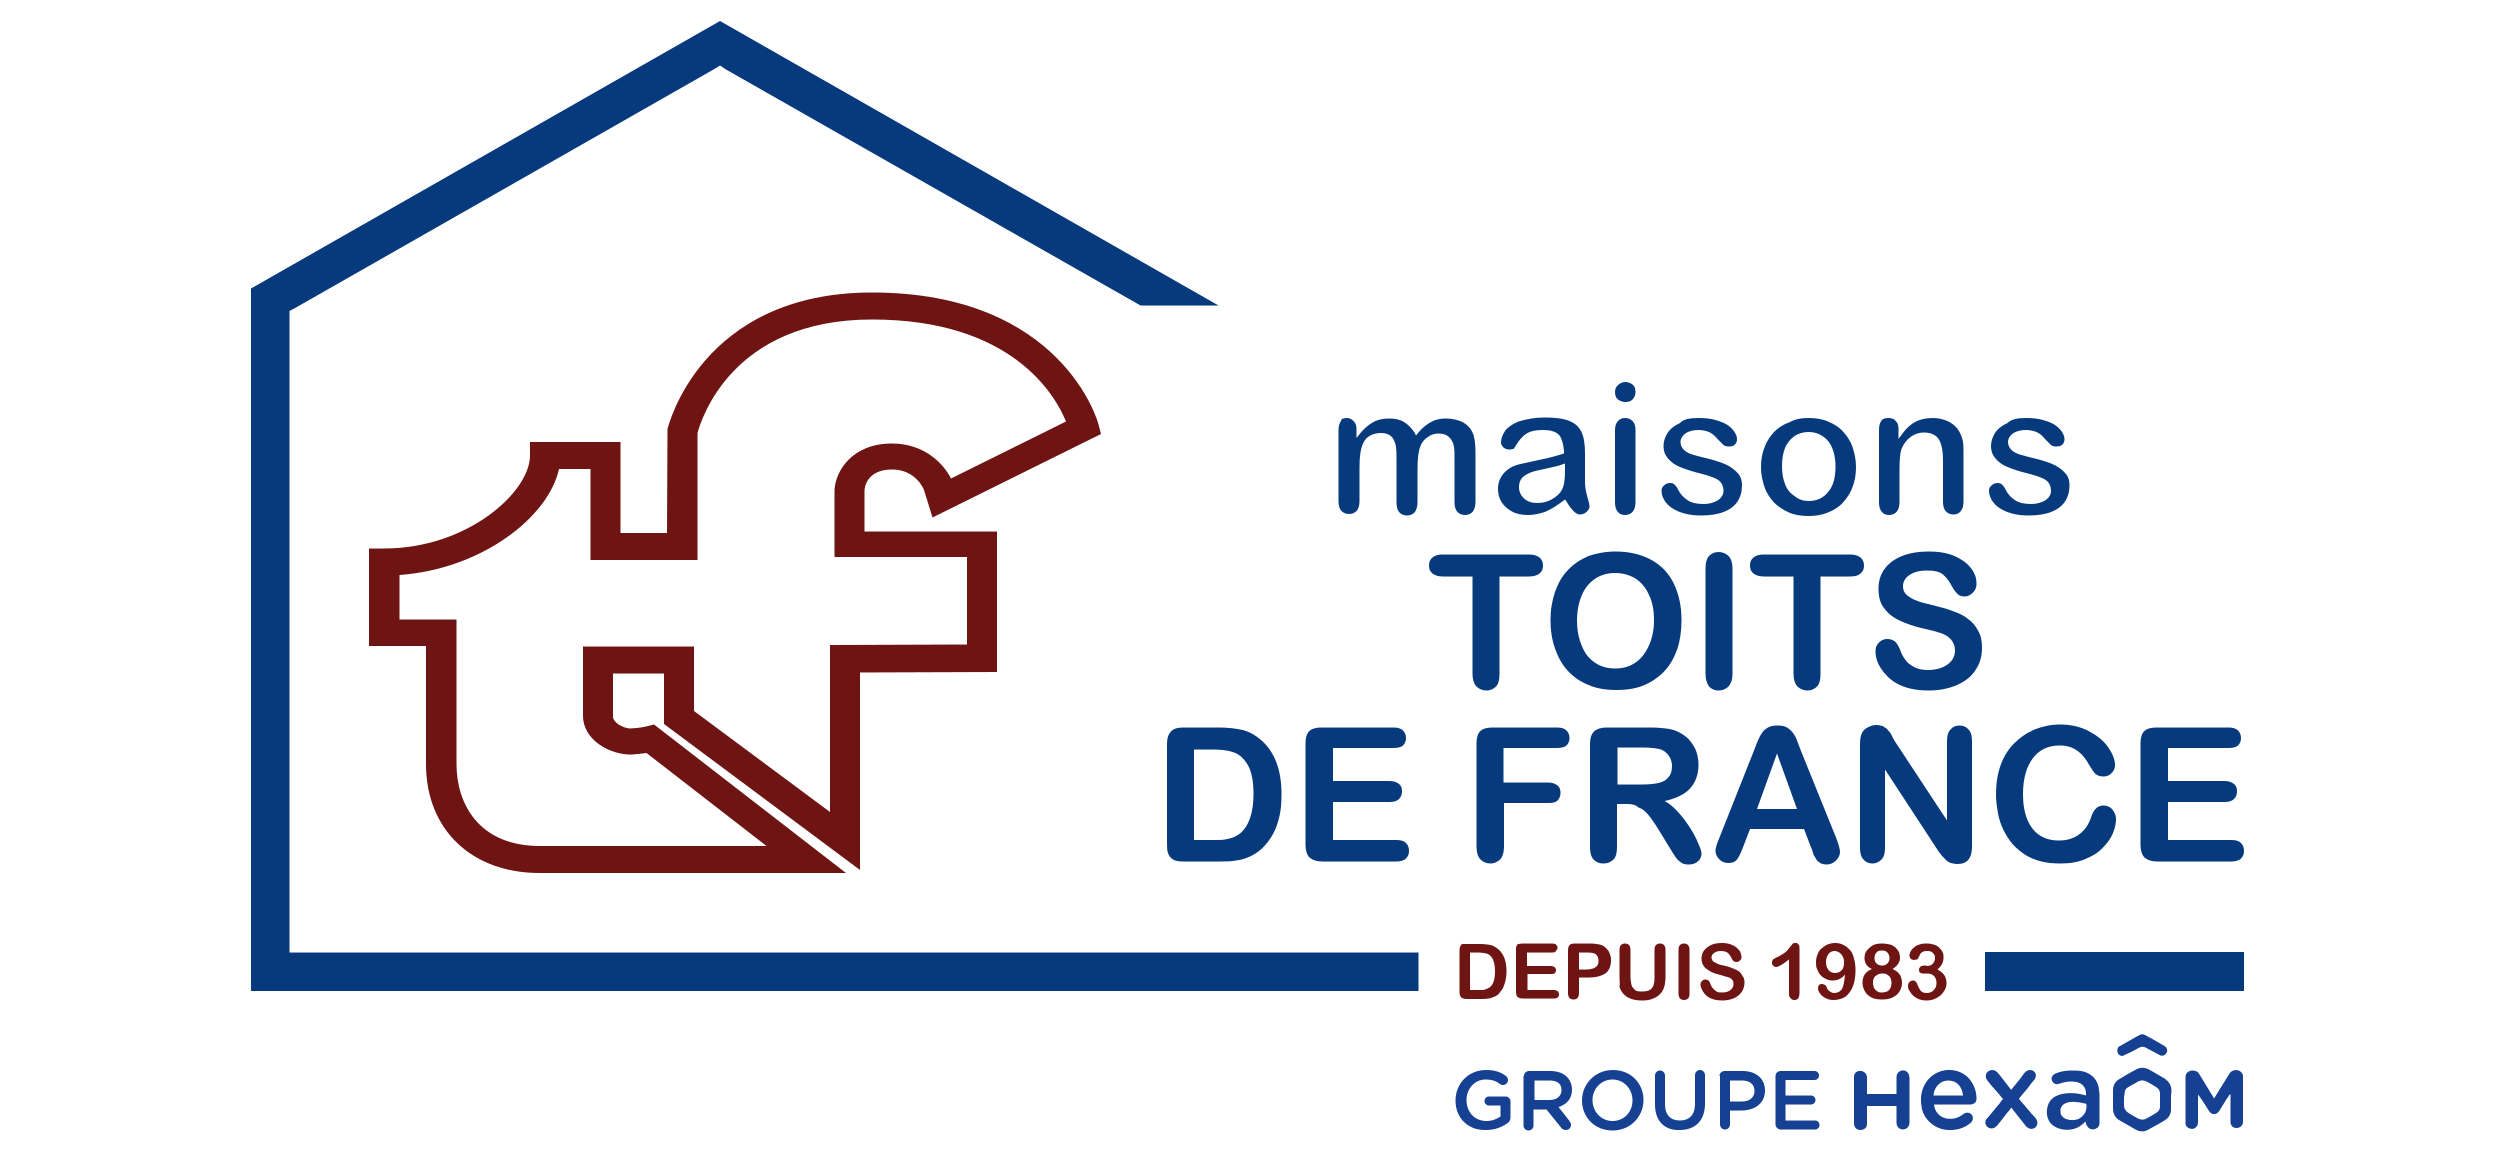
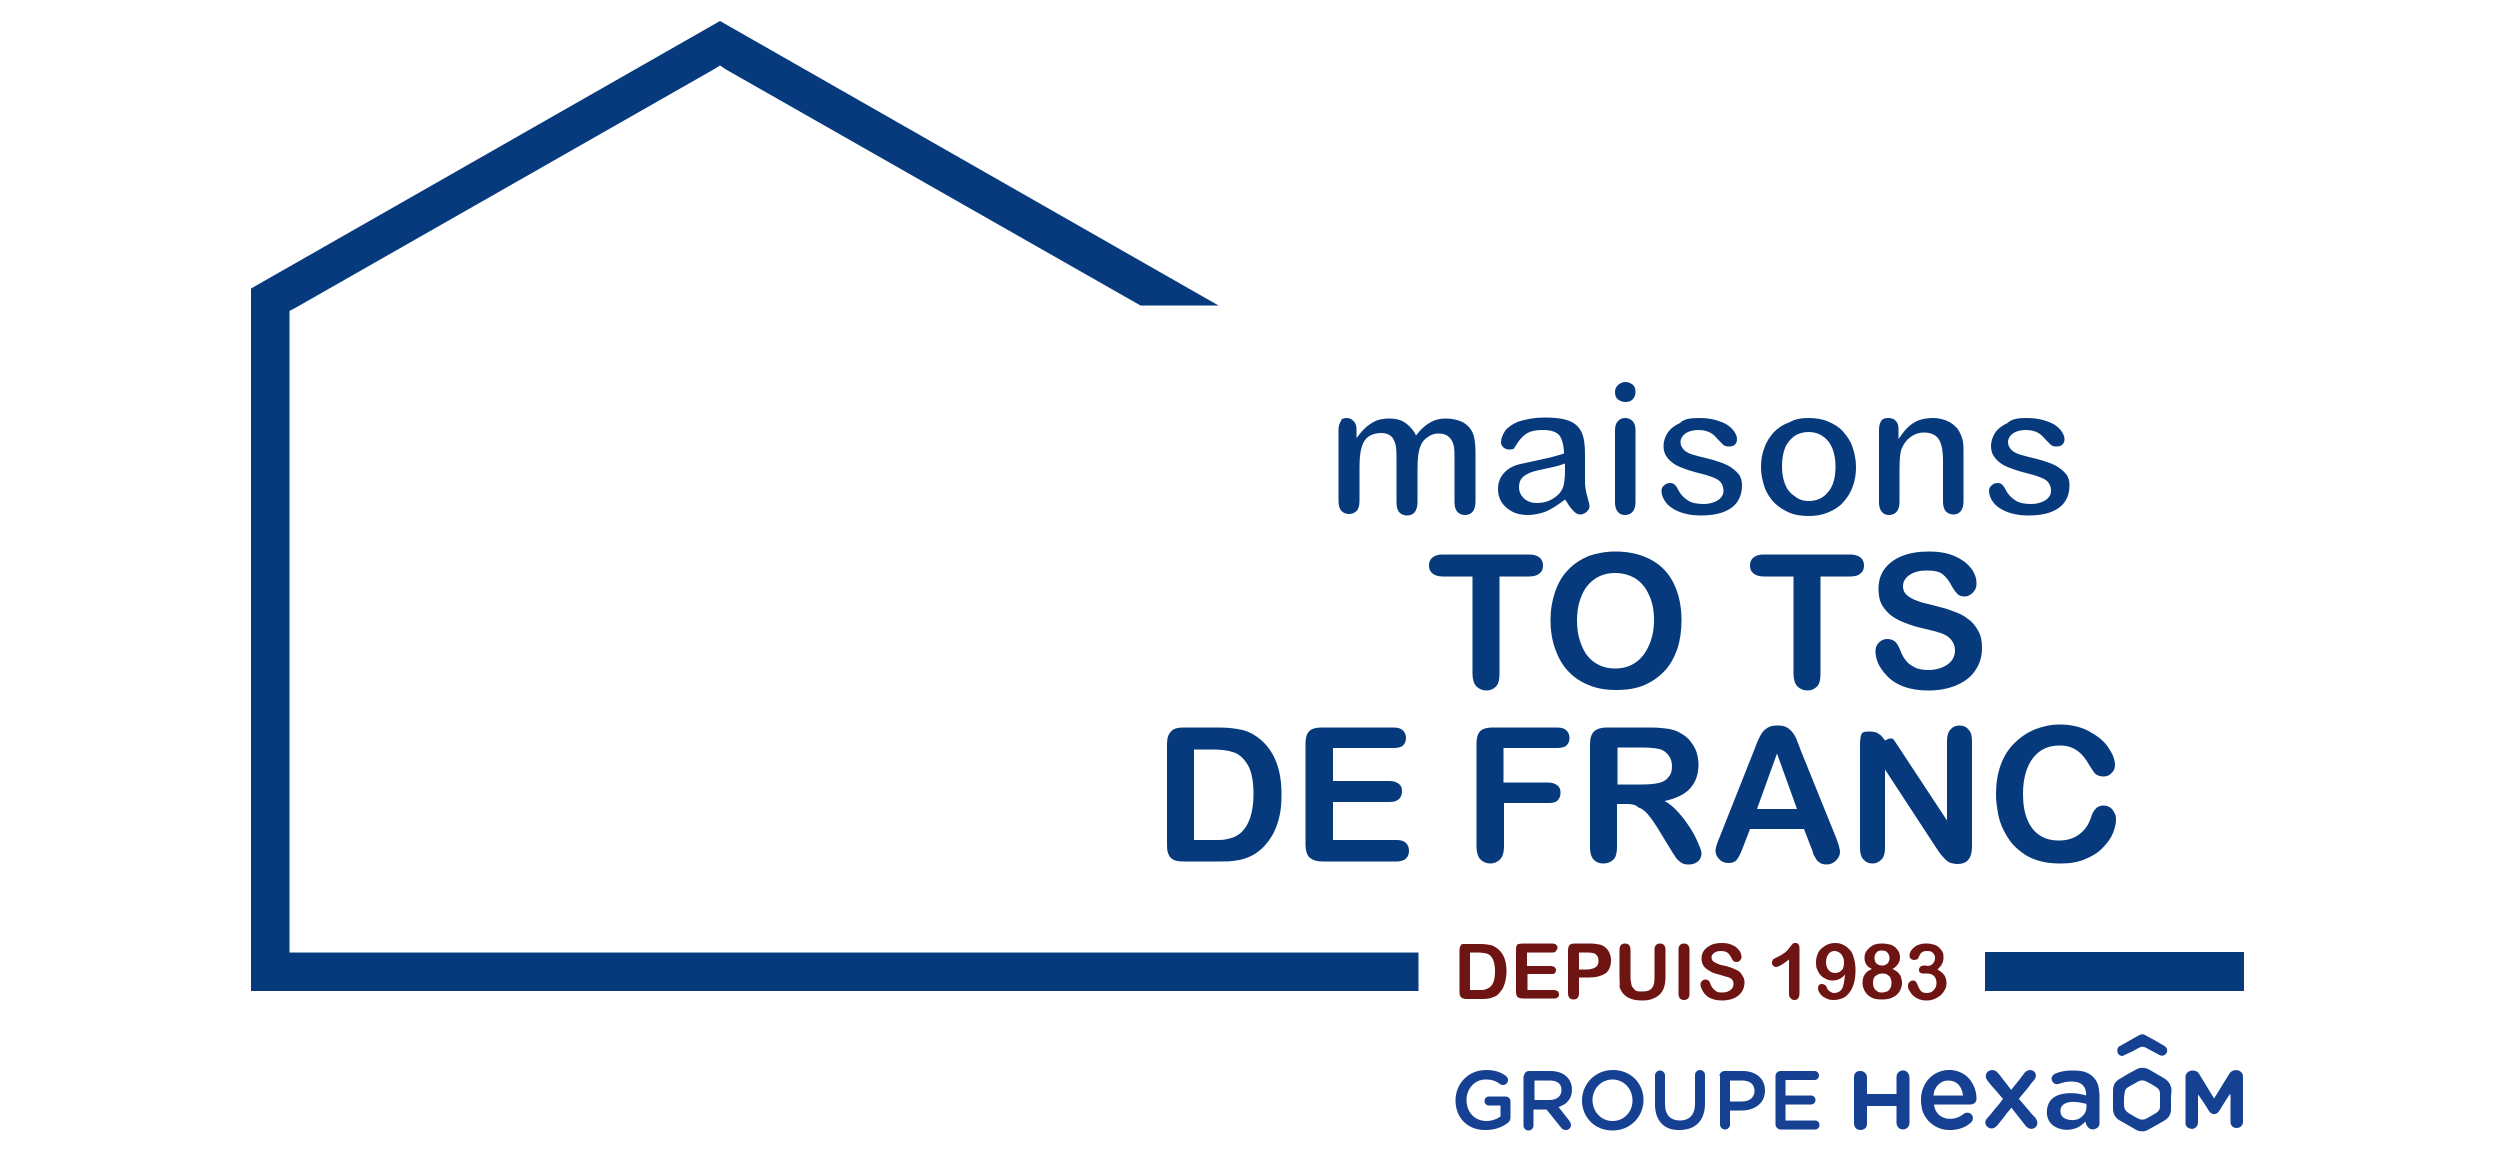
<svg xmlns="http://www.w3.org/2000/svg" version="1.1" id="Calque_1" x="0px" y="0px" viewBox="0 0 500 234" style="enable-background:new 0 0 500 234;" xml:space="preserve">
  <style type="text/css">
	.st0{fill:#6E1514;}
	.st1{fill:#063A7D;}
	.st2{fill:#164193;}
</style>
  <g id="Background">
</g>
  <g>
-     <path class="st0" d="M169.2,174.6h-61.3c-13.6,0-22.7-8.7-22.7-21.8v-23.6H73.8v-19.5h3c16.7,0,29.2-11.3,29.2-18.6v-2.7h18.1v18.2   h9.3l0.1-20.8c0.1-0.3,6.5-27.3,40.9-27.3c38.2,0,45.3,26.2,45.3,26.4l0.5,1.9l-33.7,16.7l-1.7-5.5c-0.1-0.3-1.7-4.1-6.4-4.1   c-5.1,0-5.5,3.7-5.5,4.2l0,8.2h26.5v28.1l-27.4,0.1l0,39.5l-39.2-29.2v-10.1h-10.2v8.6c0,0.7,0.6,1.2,1.1,1.6   c0.8,0.5,1.8,0.8,2.3,0.8c2.1-0.1,3.2-0.4,3.2-0.4l1.6-0.4l1.3,1L169.2,174.6z M79.9,123.9h11.4v28.9c0,7.9,4.4,16.4,16.7,16.4   h45.3l-24-18.6c-0.7,0.1-1.7,0.2-2.8,0.3c-2.1,0.1-4.6-0.6-6.5-1.9c-2.2-1.5-3.4-3.6-3.4-5.8v-13.9h22.2v12.9l27.2,20.2l0-33.4   l27.4-0.1v-17.5h-26.5V98c0.2-3.8,3.5-9.3,11.5-9.3c6.6,0,10.4,4.2,11.8,7l23-11.4c-2.2-5.4-10.9-20.4-38.8-20.4   c-28.2,0-34.2,20.2-34.9,22.7V112h-21.4V93.8h-6.3c-2.1,9.6-15.4,20-31.9,21.2V123.9z" />
    <polyline class="st1" points="144,4.2 243.7,61.1 228.1,61.1 145.2,13.9 144,13.1 142.7,13.9 59.2,61.5 57.9,62.2 57.9,63.7    57.9,187.9 57.9,190.5 60.5,190.5 283.7,190.5 283.7,198.2 50.2,198.2 50.2,57.7 144,4.2  " />
    <g>
      <g>
        <path class="st0" d="M293.2,188.8h2.9c0.8,0,1.4,0.1,2,0.2c0.5,0.1,1,0.4,1.5,0.8c1.2,1,1.7,2.5,1.7,4.5c0,0.7-0.1,1.3-0.2,1.8     c-0.1,0.5-0.3,1-0.5,1.5c-0.2,0.4-0.6,0.8-0.9,1.2c-0.3,0.3-0.6,0.5-1,0.6c-0.4,0.2-0.7,0.3-1.1,0.3c-0.4,0.1-0.9,0.1-1.4,0.1     h-2.9c-0.4,0-0.7-0.1-0.9-0.2c-0.2-0.1-0.3-0.3-0.4-0.5c-0.1-0.2-0.1-0.5-0.1-0.9v-8.1c0-0.5,0.1-0.8,0.3-1.1     S292.7,188.8,293.2,188.8z M294,190.5v7.5h1.7c0.4,0,0.7,0,0.9,0c0.2,0,0.4-0.1,0.7-0.2c0.2-0.1,0.4-0.2,0.6-0.3     c0.8-0.6,1.1-1.7,1.1-3.3c0-1.1-0.2-1.9-0.5-2.5c-0.3-0.5-0.7-0.9-1.2-1c-0.5-0.1-1.1-0.2-1.8-0.2H294z" />
        <path class="st0" d="M310.5,190.5h-5.1v2.7h4.7c0.3,0,0.6,0.1,0.8,0.2c0.2,0.2,0.3,0.4,0.3,0.6s-0.1,0.5-0.2,0.6     c-0.2,0.2-0.4,0.2-0.8,0.2h-4.7v3.2h5.2c0.4,0,0.6,0.1,0.8,0.2c0.2,0.2,0.3,0.4,0.3,0.7c0,0.3-0.1,0.5-0.3,0.6     c-0.2,0.2-0.4,0.2-0.8,0.2h-6.1c-0.5,0-0.8-0.1-1.1-0.3c-0.2-0.2-0.3-0.6-0.3-1.1v-8.3c0-0.3,0-0.6,0.1-0.8     c0.1-0.2,0.2-0.4,0.4-0.4s0.5-0.1,0.8-0.1h5.9c0.4,0,0.6,0.1,0.8,0.2c0.2,0.2,0.3,0.4,0.3,0.6c0,0.3-0.1,0.5-0.3,0.6     C311.2,190.4,310.9,190.5,310.5,190.5z" />
        <path class="st0" d="M317.9,195.5h-2.1v3.1c0,0.4-0.1,0.8-0.3,1c-0.2,0.2-0.5,0.3-0.8,0.3c-0.3,0-0.6-0.1-0.8-0.3     c-0.2-0.2-0.3-0.6-0.3-1v-8.5c0-0.5,0.1-0.8,0.3-1.1c0.2-0.2,0.6-0.3,1.1-0.3h2.9c0.9,0,1.5,0.1,2,0.2c0.5,0.1,0.8,0.3,1.2,0.6     c0.3,0.3,0.6,0.6,0.8,1.1s0.3,0.9,0.3,1.4c0,1.1-0.3,2-1,2.6C320.3,195.2,319.2,195.5,317.9,195.5z M317.3,190.5h-1.5v3.4h1.5     c0.5,0,1-0.1,1.3-0.2s0.6-0.3,0.8-0.5c0.2-0.3,0.3-0.6,0.3-1c0-0.5-0.1-0.9-0.4-1.2C319,190.6,318.3,190.5,317.3,190.5z" />
        <path class="st0" d="M323.9,195.3v-5.3c0-0.5,0.1-0.8,0.3-1c0.2-0.2,0.5-0.3,0.8-0.3c0.3,0,0.6,0.1,0.8,0.3s0.3,0.6,0.3,1v5.4     c0,0.6,0.1,1.1,0.2,1.6c0.1,0.4,0.4,0.7,0.7,1s0.8,0.3,1.5,0.3c0.9,0,1.5-0.2,1.9-0.7c0.4-0.5,0.5-1.2,0.5-2.1v-5.5     c0-0.5,0.1-0.8,0.3-1c0.2-0.2,0.5-0.3,0.8-0.3s0.6,0.1,0.8,0.3s0.3,0.6,0.3,1v5.3c0,0.9-0.1,1.6-0.3,2.2c-0.2,0.6-0.5,1.1-1,1.5     c-0.4,0.4-0.9,0.6-1.4,0.8c-0.5,0.2-1.2,0.3-1.9,0.3c-0.9,0-1.6-0.1-2.2-0.3c-0.6-0.2-1.1-0.5-1.5-0.9c-0.4-0.4-0.7-0.9-0.9-1.5     C324,196.8,323.9,196.1,323.9,195.3z" />
        <path class="st0" d="M335.7,198.7v-8.7c0-0.5,0.1-0.8,0.3-1c0.2-0.2,0.5-0.3,0.8-0.3c0.3,0,0.6,0.1,0.8,0.3s0.3,0.6,0.3,1v8.7     c0,0.5-0.1,0.8-0.3,1s-0.5,0.3-0.8,0.3c-0.3,0-0.6-0.1-0.8-0.3C335.8,199.5,335.7,199.1,335.7,198.7z" />
        <path class="st0" d="M348.9,196.5c0,0.7-0.2,1.3-0.5,1.8c-0.3,0.5-0.9,1-1.5,1.3c-0.7,0.3-1.5,0.5-2.4,0.5c-1.1,0-2-0.2-2.7-0.6     c-0.5-0.3-0.9-0.7-1.2-1.2c-0.3-0.5-0.5-1-0.5-1.4c0-0.3,0.1-0.5,0.3-0.7c0.2-0.2,0.4-0.3,0.7-0.3c0.2,0,0.4,0.1,0.6,0.2     c0.2,0.2,0.3,0.4,0.4,0.7c0.1,0.4,0.3,0.6,0.5,0.9c0.2,0.2,0.4,0.4,0.7,0.6c0.3,0.2,0.7,0.2,1.2,0.2c0.7,0,1.2-0.2,1.6-0.5     s0.6-0.7,0.6-1.2c0-0.4-0.1-0.7-0.3-0.9c-0.2-0.2-0.5-0.4-0.9-0.5c-0.4-0.1-0.8-0.2-1.4-0.4c-0.8-0.2-1.5-0.4-2-0.7s-1-0.6-1.3-1     s-0.5-1-0.5-1.6c0-0.6,0.2-1.2,0.5-1.6s0.8-0.8,1.4-1.1s1.4-0.4,2.2-0.4c0.7,0,1.3,0.1,1.8,0.3c0.5,0.2,0.9,0.4,1.2,0.7     s0.6,0.6,0.7,0.9s0.2,0.6,0.2,0.9c0,0.3-0.1,0.5-0.3,0.7c-0.2,0.2-0.4,0.3-0.7,0.3c-0.3,0-0.5-0.1-0.6-0.2     c-0.1-0.1-0.3-0.3-0.4-0.6c-0.2-0.4-0.4-0.7-0.7-1c-0.3-0.2-0.7-0.4-1.4-0.4c-0.6,0-1,0.1-1.4,0.4c-0.4,0.3-0.5,0.6-0.5,0.9     c0,0.2,0.1,0.4,0.2,0.6c0.1,0.2,0.3,0.3,0.5,0.4c0.2,0.1,0.4,0.2,0.6,0.3s0.6,0.2,1.1,0.3c0.6,0.1,1.2,0.3,1.7,0.5     c0.5,0.2,0.9,0.4,1.3,0.6c0.4,0.3,0.6,0.6,0.8,1C348.8,195.5,348.9,196,348.9,196.5z" />
        <path class="st0" d="M357.8,198.8v-6.9c-1.3,1-2.1,1.5-2.6,1.5c-0.2,0-0.4-0.1-0.6-0.3c-0.2-0.2-0.2-0.4-0.2-0.6     c0-0.3,0.1-0.4,0.2-0.6c0.2-0.1,0.4-0.3,0.9-0.5c0.6-0.3,1.1-0.6,1.5-0.9c0.4-0.3,0.7-0.7,1-1.1s0.5-0.6,0.6-0.7     c0.1-0.1,0.2-0.1,0.5-0.1c0.3,0,0.5,0.1,0.6,0.3c0.2,0.2,0.2,0.5,0.2,0.9v8.7c0,1-0.3,1.5-1,1.5c-0.3,0-0.6-0.1-0.7-0.3     C357.9,199.5,357.8,199.2,357.8,198.8z" />
        <path class="st0" d="M369,194.9c-0.3,0.4-0.7,0.7-1.1,0.9c-0.4,0.2-0.9,0.3-1.4,0.3c-0.5,0-0.9-0.1-1.3-0.3     c-0.4-0.2-0.8-0.4-1.1-0.8c-0.3-0.3-0.5-0.7-0.7-1.2c-0.2-0.4-0.2-0.9-0.2-1.4c0-0.5,0.1-1,0.3-1.5c0.2-0.5,0.4-0.9,0.8-1.2     s0.7-0.6,1.2-0.8c0.5-0.2,1-0.3,1.5-0.3c0.6,0,1.2,0.1,1.7,0.4c0.5,0.2,0.9,0.6,1.3,1s0.6,1,0.8,1.7c0.2,0.7,0.3,1.5,0.3,2.3     c0,1-0.1,1.8-0.3,2.6c-0.2,0.7-0.5,1.4-0.9,1.9c-0.4,0.5-0.8,0.9-1.3,1.1c-0.5,0.2-1.1,0.4-1.8,0.4c-0.7,0-1.2-0.1-1.7-0.4     c-0.5-0.2-0.9-0.6-1.1-0.9c-0.3-0.4-0.4-0.7-0.4-1.1c0-0.2,0.1-0.4,0.2-0.6c0.2-0.2,0.4-0.2,0.6-0.2c0.2,0,0.4,0.1,0.6,0.2     c0.2,0.1,0.3,0.3,0.4,0.6c0.1,0.3,0.3,0.5,0.6,0.7c0.3,0.2,0.5,0.3,0.9,0.3c0.3,0,0.6-0.1,0.8-0.2c0.3-0.1,0.5-0.4,0.7-0.6     C368.7,197.2,368.9,196.2,369,194.9z M368.8,192.6c0-0.3,0-0.7-0.1-0.9c-0.1-0.3-0.2-0.5-0.4-0.8c-0.2-0.2-0.4-0.4-0.6-0.5     c-0.2-0.1-0.5-0.2-0.8-0.2c-0.5,0-0.9,0.2-1.2,0.6c-0.3,0.4-0.5,1-0.5,1.6c0,0.7,0.2,1.2,0.5,1.6s0.8,0.6,1.3,0.6     c0.3,0,0.6-0.1,0.9-0.2c0.3-0.2,0.5-0.4,0.7-0.7C368.7,193.4,368.8,193,368.8,192.6z" />
        <path class="st0" d="M372.9,191.6c0-0.5,0.1-1,0.4-1.4s0.7-0.8,1.2-1.1c0.5-0.3,1.2-0.4,1.9-0.4c0.6,0,1.1,0.1,1.6,0.2     s0.8,0.4,1.1,0.6c0.3,0.3,0.5,0.6,0.7,0.9c0.1,0.3,0.2,0.7,0.2,1.1c0,0.5-0.1,0.9-0.4,1.3c-0.3,0.4-0.6,0.7-1.1,1     c0.4,0.2,0.8,0.4,1.1,0.7c0.3,0.3,0.5,0.6,0.6,0.9c0.1,0.4,0.2,0.7,0.2,1.2c0,0.6-0.2,1.2-0.5,1.7c-0.3,0.5-0.8,0.9-1.4,1.2     c-0.6,0.3-1.3,0.4-2.1,0.4c-0.8,0-1.6-0.1-2.1-0.4c-0.6-0.3-1-0.7-1.3-1.2c-0.3-0.5-0.5-1.1-0.5-1.7c0-1.4,0.6-2.3,1.9-2.8     C373.4,193.4,372.9,192.6,372.9,191.6z M378.3,196.6c0-0.4-0.1-0.7-0.2-1s-0.4-0.5-0.7-0.7c-0.3-0.2-0.6-0.2-1-0.2     c-0.5,0-0.9,0.2-1.3,0.5s-0.5,0.8-0.5,1.4c0,0.4,0.1,0.7,0.2,1c0.2,0.3,0.4,0.5,0.7,0.7s0.6,0.2,0.9,0.2c0.4,0,0.7-0.1,1-0.2     s0.5-0.4,0.7-0.7C378.2,197.3,378.3,197,378.3,196.6z M376.4,190.1c-0.5,0-0.9,0.1-1.1,0.4c-0.3,0.3-0.4,0.7-0.4,1.1     c0,0.4,0.1,0.8,0.4,1.1s0.7,0.4,1.1,0.4c0.2,0,0.5,0,0.6-0.1c0.2-0.1,0.4-0.2,0.5-0.3s0.2-0.3,0.3-0.5c0.1-0.2,0.1-0.4,0.1-0.6     c0-0.3-0.1-0.6-0.2-0.8c-0.1-0.2-0.3-0.4-0.6-0.6C377,190.2,376.7,190.1,376.4,190.1z" />
        <path class="st0" d="M385.3,193.2c0.5,0,0.9-0.1,1.2-0.4c0.3-0.3,0.5-0.7,0.5-1.2c0-0.4-0.1-0.7-0.4-1s-0.6-0.4-1.1-0.4     c-0.3,0-0.6,0-0.8,0.1s-0.4,0.2-0.5,0.3s-0.2,0.3-0.3,0.5s-0.2,0.4-0.3,0.6c-0.1,0.1-0.1,0.2-0.3,0.2s-0.3,0.1-0.5,0.1     c-0.2,0-0.4-0.1-0.6-0.2c-0.2-0.2-0.3-0.4-0.3-0.7c0-0.3,0.1-0.5,0.2-0.8c0.2-0.3,0.4-0.6,0.7-0.8c0.3-0.3,0.7-0.5,1.1-0.6     c0.5-0.2,1-0.2,1.5-0.2c0.5,0,0.9,0.1,1.3,0.2c0.4,0.1,0.8,0.3,1.1,0.6c0.3,0.3,0.5,0.5,0.7,0.9c0.2,0.3,0.2,0.7,0.2,1.1     c0,0.5-0.1,0.9-0.3,1.3c-0.2,0.4-0.5,0.7-0.9,1.1c0.4,0.2,0.7,0.5,1,0.7c0.3,0.3,0.5,0.6,0.6,0.9c0.1,0.3,0.2,0.7,0.2,1.1     c0,0.5-0.1,0.9-0.3,1.3s-0.5,0.8-0.8,1.1c-0.4,0.3-0.8,0.6-1.3,0.8s-1,0.3-1.6,0.3c-0.6,0-1.1-0.1-1.6-0.3     c-0.5-0.2-0.9-0.5-1.2-0.8c-0.3-0.3-0.5-0.7-0.7-1c-0.2-0.3-0.2-0.6-0.2-0.9c0-0.3,0.1-0.5,0.3-0.7c0.2-0.2,0.4-0.3,0.7-0.3     c0.1,0,0.3,0,0.4,0.1s0.2,0.2,0.3,0.3c0.3,0.7,0.5,1.2,0.8,1.6s0.7,0.5,1.3,0.5c0.3,0,0.6-0.1,0.9-0.2c0.3-0.2,0.5-0.4,0.7-0.7     c0.2-0.3,0.3-0.7,0.3-1.1c0-0.6-0.2-1.1-0.5-1.4c-0.3-0.3-0.8-0.5-1.3-0.5c-0.1,0-0.3,0-0.5,0c-0.2,0-0.3,0-0.4,0     c-0.3,0-0.5-0.1-0.6-0.2c-0.2-0.1-0.2-0.3-0.2-0.6c0-0.2,0.1-0.4,0.3-0.6c0.2-0.1,0.5-0.2,0.8-0.2H385.3z" />
      </g>
    </g>
    <g>
      <g>
        <path class="st1" d="M269.3,83.6c0.6,0,1,0.2,1.4,0.6c0.4,0.4,0.6,0.9,0.6,1.6v0.5v1.3l0.8-1c0.8-1,1.7-1.7,2.6-2.2     c0.9-0.5,2-0.7,3.1-0.7c1.2,0,2.2,0.2,3,0.7c0.8,0.5,1.5,1.2,2.1,2.1l0.3,0.6l0.4-0.5c0.8-1,1.7-1.7,2.6-2.2     c0.9-0.5,1.9-0.7,3-0.7c1.3,0,2.4,0.3,3.3,0.7c0.9,0.5,1.6,1.2,2,2.1c0.4,0.8,0.6,2.2,0.6,4.1v9.7c0,0.9-0.2,1.6-0.6,2.1     c-0.4,0.4-0.9,0.6-1.5,0.6c-0.6,0-1.1-0.2-1.5-0.6c-0.4-0.4-0.6-1.1-0.6-2v-8.4c0-1.1,0-2-0.1-2.6c-0.1-0.7-0.4-1.4-0.9-1.9     c-0.5-0.5-1.2-0.8-2.2-0.8c-0.7,0-1.5,0.2-2.1,0.7c-0.7,0.4-1.2,1-1.5,1.8c-0.4,0.9-0.6,2.4-0.6,4.6v6.6c0,0.9-0.2,1.6-0.6,2.1     c-0.4,0.4-0.9,0.6-1.5,0.6c-0.6,0-1.1-0.2-1.5-0.6c-0.4-0.4-0.6-1.1-0.6-2.1v-8c0-1.3,0-2.3-0.1-3c-0.1-0.8-0.4-1.4-0.8-2     c-0.5-0.5-1.2-0.8-2.1-0.8c-1.8,0-3,0.7-3.6,1.9c-0.6,1.2-0.8,2.8-0.8,5v6.7c0,0.9-0.2,1.6-0.6,2c-0.4,0.4-0.9,0.6-1.5,0.6     c-0.6,0-1.1-0.2-1.5-0.6c-0.4-0.4-0.6-1.1-0.6-2V86c0-0.8,0.2-1.4,0.5-1.8C268.2,83.8,268.7,83.6,269.3,83.6 M308.9,83.5     c2.1,0,3.8,0.2,5,0.7c1.2,0.5,1.9,1.2,2.4,2.2c0.5,1.1,0.7,2.5,0.7,4.3c0,1.2,0,2.2,0,3c0,0.8,0,1.7,0,2.7c0,1,0.2,2,0.5,3.1     c0.4,1.3,0.4,1.7,0.4,1.8c0,0.4-0.2,0.7-0.6,1.1c-0.4,0.3-0.8,0.5-1.3,0.5c-0.4,0-0.8-0.2-1.2-0.6c-0.5-0.5-1-1.1-1.5-2l-0.3-0.4     l-0.4,0.3c-1.2,0.9-2.3,1.6-3.4,2.1c-1.1,0.4-2.3,0.7-3.6,0.7c-1.2,0-2.3-0.2-3.2-0.7c-0.9-0.5-1.6-1.1-2.1-1.9     c-0.5-0.8-0.7-1.7-0.7-2.6c0-1.3,0.4-2.3,1.2-3.2c0.8-0.9,1.9-1.5,3.3-1.8c0.3-0.1,1.1-0.2,2.3-0.5c1.3-0.3,2.3-0.5,3.2-0.7     c0.9-0.2,1.9-0.5,2.9-0.8l0.3-0.1l0-0.4c-0.1-1.4-0.4-2.5-0.9-3.2c-0.6-0.7-1.6-1.1-3.3-1.1c-1.4,0-2.4,0.2-3.1,0.6     c-0.7,0.4-1.3,1-1.8,1.7c-0.6,0.9-0.8,1.2-0.9,1.4c0,0-0.2,0.2-0.9,0.2c-0.5,0-0.8-0.1-1.2-0.4c-0.3-0.3-0.5-0.6-0.5-1     c0-0.8,0.3-1.5,0.8-2.3c0.6-0.8,1.5-1.4,2.7-1.9C305.4,83.8,307,83.5,308.9,83.5 M307.4,100.6c1.1,0,2-0.2,2.9-0.7     c0.9-0.5,1.6-1.1,2-1.8c0.5-0.8,0.7-2.1,0.7-4v-0.7v-0.7l-0.6,0.2c-0.7,0.3-1.8,0.5-3.1,0.8c-1.4,0.3-2.4,0.5-2.9,0.7     c-0.6,0.2-1.2,0.5-1.7,0.9c-0.6,0.5-0.9,1.2-0.9,2.1c0,0.9,0.3,1.6,1,2.3C305.5,100.3,306.3,100.6,307.4,100.6 M325.1,76.4     c0.5,0,1,0.2,1.4,0.5c0.4,0.3,0.6,0.8,0.6,1.5c0,0.6-0.2,1.1-0.6,1.5c-0.4,0.4-0.9,0.5-1.4,0.5c-0.6,0-1.1-0.2-1.5-0.5     c-0.4-0.3-0.6-0.8-0.6-1.5c0-0.6,0.2-1,0.6-1.4C324.1,76.6,324.5,76.4,325.1,76.4 M325,83.6c0.6,0,1.1,0.2,1.5,0.6     c0.4,0.4,0.6,1,0.6,1.8v14.4c0,0.9-0.2,1.5-0.6,2c-0.4,0.4-0.9,0.6-1.5,0.6c-0.6,0-1.1-0.2-1.4-0.6c-0.4-0.4-0.6-1.1-0.6-1.9     V86.1c0-0.9,0.2-1.5,0.6-1.9C324,83.8,324.4,83.6,325,83.6 M339.7,83.6c1.2,0,2.4,0.1,3.4,0.4c1,0.3,1.8,0.6,2.4,1     c0.6,0.4,1.1,0.9,1.4,1.4c0.3,0.5,0.5,0.9,0.5,1.4c0,0.4-0.1,0.8-0.4,1.1c-0.3,0.3-0.7,0.4-1.3,0.4c-0.4,0-0.7-0.1-1-0.3     c-0.3-0.3-0.7-0.7-1.2-1.2c-0.4-0.5-0.9-1-1.5-1.3c-0.6-0.3-1.4-0.5-2.3-0.5c-1,0-1.8,0.2-2.5,0.6c-0.7,0.5-1.1,1.1-1.1,1.8     c0,0.7,0.3,1.2,0.8,1.7c0.5,0.4,1.1,0.7,1.9,0.9c0.7,0.2,1.8,0.5,3.1,0.8c1.5,0.4,2.7,0.8,3.7,1.3c0.9,0.5,1.6,1.1,2.1,1.7     c0.5,0.6,0.7,1.4,0.7,2.2c0,1.3-0.3,2.4-0.9,3.3c-0.6,0.9-1.5,1.6-2.8,2.1c-1.3,0.5-2.8,0.7-4.6,0.7c-1.7,0-3.2-0.3-4.4-0.8     c-1.2-0.5-2.1-1.2-2.6-1.9c-0.5-0.7-0.8-1.5-0.8-2.2c0-0.4,0.1-0.8,0.5-1.1c0.3-0.3,0.7-0.5,1.2-0.5c0.4,0,0.7,0.1,0.9,0.3     c0.2,0.2,0.5,0.5,0.7,1c0.5,1,1.2,1.7,2,2.2c0.8,0.5,1.8,0.7,3.2,0.7c1.1,0,2-0.3,2.7-0.7c0.8-0.5,1.2-1.2,1.2-1.9     c0-1-0.4-1.8-1.2-2.3c-0.7-0.4-1.8-0.8-3.4-1.2c-1.7-0.4-3.1-0.9-4.1-1.3c-1-0.4-1.8-1-2.4-1.7c-0.6-0.7-0.9-1.5-0.9-2.5     c0-0.9,0.3-1.8,0.8-2.6c0.5-0.8,1.4-1.5,2.5-2C336.7,83.8,338.1,83.6,339.7,83.6 M361.7,83.6c1.4,0,2.8,0.2,3.9,0.7     c1.2,0.5,2.2,1.1,3,2c0.8,0.9,1.5,1.9,1.9,3.1c0.4,1.2,0.7,2.5,0.7,4c0,1.4-0.2,2.8-0.7,4c-0.4,1.2-1.1,2.2-1.9,3.1     c-0.8,0.9-1.8,1.5-3,2c-1.2,0.5-2.5,0.7-3.9,0.7c-1.4,0-2.8-0.2-3.9-0.7c-1.1-0.5-2.1-1.1-3-2c-0.8-0.9-1.5-1.9-1.9-3.1     c-0.4-1.2-0.7-2.5-0.7-3.9c0-1.5,0.2-2.8,0.7-4c0.4-1.2,1.1-2.2,1.9-3.1c0.8-0.8,1.8-1.5,3-1.9C359,83.8,360.3,83.6,361.7,83.6      M361.7,100.2c1.7,0,3-0.6,4-1.9c1-1.2,1.4-2.9,1.4-5c0-2.1-0.5-3.8-1.4-5c-1-1.2-2.3-1.9-4-1.9c-1.1,0-2,0.3-2.8,0.8     c-0.8,0.6-1.5,1.4-1.9,2.4c-0.4,1-0.6,2.3-0.6,3.6c0,1.4,0.2,2.6,0.6,3.6c0.4,1.1,1.1,1.9,1.9,2.4     C359.7,99.9,360.7,100.2,361.7,100.2 M386.6,83.6c1.2,0,2.3,0.3,3.3,0.8c0.9,0.5,1.7,1.3,2.1,2.2c0.3,0.6,0.5,1.2,0.6,1.8     c0.1,0.7,0.1,1.6,0.1,2.6v9.3c0,0.9-0.2,1.5-0.6,2c-0.4,0.4-0.8,0.6-1.4,0.6c-0.6,0-1.1-0.2-1.5-0.6c-0.4-0.4-0.6-1.1-0.6-1.9     v-8.3c0-1.7-0.2-3-0.7-4c-0.5-1-1.6-1.6-3.1-1.6c-1,0-1.9,0.3-2.7,0.9c-0.8,0.6-1.4,1.4-1.8,2.4c-0.3,0.8-0.4,2.2-0.4,4.3v6.3     c0,0.9-0.2,1.5-0.6,2c-0.4,0.4-0.9,0.6-1.5,0.6c-0.6,0-1.1-0.2-1.4-0.6c-0.4-0.4-0.6-1.1-0.6-1.9V85.9c0-0.8,0.2-1.4,0.5-1.8     c0.3-0.4,0.8-0.5,1.4-0.5c0.4,0,0.7,0.1,1,0.2c0.3,0.2,0.5,0.4,0.7,0.7c0.2,0.3,0.3,0.8,0.3,1.3v0.6v1.4l0.8-1.1     c0.8-1.1,1.7-1.9,2.7-2.4C384.2,83.8,385.4,83.6,386.6,83.6 M405.2,83.6c1.2,0,2.4,0.1,3.4,0.4c1,0.3,1.8,0.6,2.4,1     c0.6,0.4,1.1,0.9,1.4,1.4c0.3,0.5,0.5,0.9,0.5,1.4c0,0.4-0.1,0.8-0.4,1.1c-0.3,0.3-0.7,0.4-1.3,0.4c-0.4,0-0.7-0.1-1-0.3     c-0.3-0.3-0.7-0.7-1.2-1.2c-0.4-0.5-0.9-1-1.5-1.3c-0.6-0.3-1.4-0.5-2.3-0.5c-1,0-1.8,0.2-2.5,0.6c-0.7,0.5-1.1,1.1-1.1,1.8     c0,0.7,0.3,1.2,0.8,1.7c0.5,0.4,1.1,0.7,1.9,0.9c0.7,0.2,1.8,0.5,3.1,0.8c1.5,0.4,2.7,0.8,3.7,1.3c0.9,0.5,1.6,1.1,2.1,1.7     c0.5,0.6,0.7,1.4,0.7,2.2c0,1.3-0.3,2.4-0.9,3.3c-0.6,0.9-1.5,1.6-2.8,2.1c-1.3,0.5-2.8,0.7-4.6,0.7c-1.7,0-3.2-0.3-4.4-0.8     c-1.2-0.5-2.1-1.2-2.6-1.9c-0.5-0.7-0.8-1.5-0.8-2.2c0-0.4,0.1-0.8,0.5-1.1c0.3-0.3,0.7-0.5,1.2-0.5c0.4,0,0.7,0.1,0.9,0.3     c0.2,0.2,0.5,0.5,0.7,1c0.5,1,1.2,1.7,2,2.2c0.8,0.5,1.8,0.7,3.2,0.7c1.1,0,2-0.3,2.7-0.7c0.8-0.5,1.2-1.2,1.2-1.9     c0-1-0.4-1.8-1.2-2.3c-0.7-0.4-1.8-0.8-3.4-1.2c-1.7-0.4-3.1-0.9-4.1-1.3c-1-0.4-1.8-1-2.4-1.7c-0.6-0.7-0.9-1.5-0.9-2.5     c0-0.9,0.3-1.8,0.8-2.6c0.5-0.8,1.4-1.5,2.5-2C402.3,83.8,403.6,83.6,405.2,83.6" />
      </g>
      <g>
        <path class="st1" d="M305.8,115.3h-5.9v19.5c0,1.1-0.2,2-0.7,2.5c-0.5,0.5-1.1,0.8-1.9,0.8c-0.8,0-1.5-0.3-2-0.8     c-0.5-0.5-0.8-1.4-0.8-2.5v-19.5h-5.9c-0.9,0-1.6-0.2-2.1-0.6c-0.5-0.4-0.7-0.9-0.7-1.6c0-0.7,0.2-1.2,0.7-1.6     c0.5-0.4,1.1-0.6,2-0.6h17.3c0.9,0,1.6,0.2,2.1,0.6c0.5,0.4,0.7,1,0.7,1.6c0,0.7-0.2,1.2-0.7,1.6     C307.4,115.1,306.7,115.3,305.8,115.3z" />
        <path class="st1" d="M323.1,110.3c2.8,0,5.2,0.6,7.2,1.7c2,1.1,3.5,2.7,4.5,4.8c1,2.1,1.5,4.5,1.5,7.3c0,2.1-0.3,4-0.8,5.6     c-0.6,1.7-1.4,3.2-2.5,4.4c-1.1,1.2-2.5,2.2-4.1,2.9c-1.6,0.7-3.5,1-5.6,1c-2.1,0-4-0.3-5.6-1c-1.7-0.7-3-1.6-4.2-2.9     c-1.1-1.2-1.9-2.7-2.5-4.4c-0.6-1.7-0.9-3.6-0.9-5.6c0-2.1,0.3-3.9,0.9-5.7c0.6-1.7,1.4-3.2,2.6-4.4c1.1-1.2,2.5-2.1,4.1-2.8     C319.2,110.7,321,110.3,323.1,110.3z M330.8,124.1c0-2-0.3-3.7-1-5.1c-0.6-1.4-1.5-2.5-2.7-3.3c-1.2-0.7-2.5-1.1-4.1-1.1     c-1.1,0-2.1,0.2-3,0.6c-0.9,0.4-1.7,1-2.4,1.8c-0.7,0.8-1.2,1.8-1.6,3c-0.4,1.2-0.6,2.6-0.6,4.1c0,1.5,0.2,2.9,0.6,4.1     c0.4,1.2,0.9,2.3,1.6,3.1c0.7,0.8,1.5,1.4,2.4,1.8c0.9,0.4,1.9,0.6,3,0.6c1.4,0,2.7-0.3,3.8-1c1.2-0.7,2.1-1.8,2.8-3.2     S330.8,126.3,330.8,124.1z" />
-         <path class="st1" d="M341.1,134.8v-21.1c0-1.1,0.2-1.9,0.7-2.5c0.5-0.5,1.1-0.8,1.9-0.8c0.8,0,1.5,0.3,2,0.8     c0.5,0.5,0.8,1.4,0.8,2.5v21.1c0,1.1-0.3,1.9-0.8,2.5c-0.5,0.5-1.2,0.8-2,0.8c-0.8,0-1.4-0.3-1.9-0.8     C341.4,136.7,341.1,135.9,341.1,134.8z" />
        <path class="st1" d="M370,115.3h-5.9v19.5c0,1.1-0.2,2-0.7,2.5c-0.5,0.5-1.1,0.8-1.9,0.8c-0.8,0-1.5-0.3-2-0.8     c-0.5-0.5-0.8-1.4-0.8-2.5v-19.5h-5.9c-0.9,0-1.6-0.2-2.1-0.6c-0.5-0.4-0.7-0.9-0.7-1.6c0-0.7,0.2-1.2,0.7-1.6     c0.5-0.4,1.1-0.6,2-0.6H370c0.9,0,1.6,0.2,2.1,0.6c0.5,0.4,0.7,1,0.7,1.6c0,0.7-0.2,1.2-0.7,1.6C371.7,115.1,371,115.3,370,115.3     z" />
        <path class="st1" d="M396.4,129.6c0,1.6-0.4,3.1-1.3,4.4c-0.8,1.3-2.1,2.3-3.7,3c-1.6,0.7-3.5,1.1-5.7,1.1     c-2.6,0-4.8-0.5-6.5-1.5c-1.2-0.7-2.2-1.7-3-2.9c-0.8-1.2-1.1-2.4-1.1-3.5c0-0.7,0.2-1.2,0.7-1.7c0.5-0.5,1-0.7,1.7-0.7     c0.6,0,1.1,0.2,1.5,0.5c0.4,0.4,0.7,0.9,1,1.6c0.3,0.9,0.7,1.6,1.1,2.1c0.4,0.6,1,1,1.7,1.4c0.7,0.4,1.7,0.6,2.8,0.6     c1.6,0,2.9-0.4,3.9-1.1c1-0.7,1.5-1.7,1.5-2.8c0-0.9-0.3-1.6-0.8-2.2c-0.5-0.6-1.2-1-2.1-1.3c-0.9-0.3-2-0.6-3.4-0.9     c-1.9-0.4-3.5-1-4.8-1.6c-1.3-0.6-2.3-1.4-3.1-2.5c-0.8-1-1.1-2.3-1.1-3.9c0-1.5,0.4-2.8,1.2-3.9c0.8-1.1,2-2,3.5-2.6     c1.5-0.6,3.3-0.9,5.4-0.9c1.6,0,3.1,0.2,4.3,0.6c1.2,0.4,2.2,1,3,1.6c0.8,0.7,1.4,1.4,1.7,2.1c0.4,0.7,0.5,1.5,0.5,2.2     c0,0.6-0.2,1.2-0.7,1.7c-0.5,0.5-1,0.8-1.7,0.8c-0.6,0-1.1-0.2-1.4-0.5c-0.3-0.3-0.7-0.8-1.1-1.5c-0.5-1-1.1-1.8-1.8-2.4     c-0.7-0.6-1.8-0.8-3.3-0.8c-1.4,0-2.5,0.3-3.4,0.9c-0.9,0.6-1.3,1.4-1.3,2.2c0,0.5,0.1,1,0.4,1.4c0.3,0.4,0.7,0.7,1.2,1     c0.5,0.3,1,0.5,1.6,0.7c0.5,0.2,1.4,0.4,2.6,0.7c1.5,0.4,2.9,0.7,4.1,1.2c1.2,0.4,2.3,0.9,3.1,1.6c0.9,0.6,1.5,1.4,2,2.3     C396.2,127.1,396.4,128.2,396.4,129.6z" />
      </g>
      <g>
        <path class="st1" d="M236.7,145.5h7.1c1.8,0,3.4,0.2,4.7,0.5c1.3,0.3,2.5,1,3.6,1.9c2.8,2.4,4.2,6,4.2,10.9     c0,1.6-0.1,3.1-0.4,4.4c-0.3,1.3-0.7,2.5-1.3,3.6c-0.6,1.1-1.3,2-2.2,2.9c-0.7,0.6-1.5,1.2-2.4,1.6c-0.9,0.4-1.8,0.7-2.8,0.8     c-1,0.2-2.1,0.2-3.3,0.2h-7.1c-1,0-1.7-0.1-2.2-0.4c-0.5-0.3-0.8-0.7-1-1.3c-0.2-0.5-0.2-1.2-0.2-2.1v-19.7c0-1.2,0.3-2,0.8-2.5     C234.7,145.7,235.6,145.5,236.7,145.5z M238.8,149.8v18.2h4.1c0.9,0,1.6,0,2.1-0.1s1-0.2,1.6-0.4c0.5-0.2,1-0.5,1.4-0.8     c1.8-1.5,2.7-4.2,2.7-7.9c0-2.6-0.4-4.6-1.2-5.9c-0.8-1.3-1.8-2.2-3-2.5c-1.2-0.4-2.6-0.5-4.2-0.5H238.8z" />
        <path class="st1" d="M278.8,149.6h-12.2v6.6h11.3c0.8,0,1.4,0.2,1.9,0.6s0.6,0.9,0.6,1.5c0,0.6-0.2,1.1-0.6,1.5     c-0.4,0.4-1,0.6-1.9,0.6h-11.3v7.6h12.7c0.9,0,1.5,0.2,1.9,0.6c0.4,0.4,0.6,0.9,0.6,1.6c0,0.6-0.2,1.1-0.6,1.5     c-0.4,0.4-1.1,0.6-1.9,0.6h-14.8c-1.2,0-2-0.3-2.6-0.8c-0.5-0.5-0.8-1.4-0.8-2.5v-20.2c0-0.8,0.1-1.4,0.3-1.9     c0.2-0.5,0.6-0.9,1.1-1.1c0.5-0.2,1.1-0.3,1.9-0.3h14.3c0.9,0,1.5,0.2,1.9,0.6c0.4,0.4,0.6,0.9,0.6,1.5c0,0.6-0.2,1.1-0.6,1.5     C280.3,149.4,279.6,149.6,278.8,149.6z" />
        <path class="st1" d="M311.4,149.6h-10.7v6.9h8.9c0.8,0,1.4,0.2,1.9,0.6s0.6,0.9,0.6,1.5c0,0.6-0.2,1.1-0.6,1.5     c-0.4,0.4-1,0.5-1.8,0.5h-8.9v8.8c0,1.1-0.3,2-0.8,2.5c-0.5,0.5-1.2,0.8-1.9,0.8c-0.8,0-1.5-0.3-2-0.8c-0.5-0.5-0.8-1.4-0.8-2.5     v-20.6c0-0.8,0.1-1.4,0.3-1.9c0.2-0.5,0.6-0.9,1.1-1.1c0.5-0.2,1.1-0.3,1.9-0.3h12.8c0.9,0,1.5,0.2,1.9,0.6     c0.4,0.4,0.6,0.9,0.6,1.5c0,0.6-0.2,1.1-0.6,1.5C313,149.4,312.3,149.6,311.4,149.6z" />
        <path class="st1" d="M325.3,160.8h-1.9v8.6c0,1.1-0.2,2-0.7,2.5c-0.5,0.5-1.2,0.8-2,0.8c-0.9,0-1.5-0.3-2-0.8     c-0.5-0.6-0.7-1.4-0.7-2.5v-20.6c0-1.2,0.3-2,0.8-2.5c0.5-0.5,1.4-0.8,2.5-0.8h8.8c1.2,0,2.3,0.1,3.1,0.2     c0.9,0.1,1.6,0.3,2.3,0.6c0.8,0.4,1.6,0.9,2.2,1.5c0.6,0.7,1.1,1.4,1.5,2.3c0.3,0.9,0.5,1.8,0.5,2.8c0,2-0.6,3.6-1.7,4.8     c-1.1,1.2-2.8,2-5.1,2.5c1,0.5,1.9,1.3,2.8,2.3c0.9,1,1.7,2.1,2.4,3.2c0.7,1.1,1.2,2.1,1.6,3.1c0.4,0.9,0.6,1.5,0.6,1.9     c0,0.4-0.1,0.7-0.3,1.1c-0.2,0.3-0.5,0.6-0.9,0.8c-0.4,0.2-0.8,0.3-1.4,0.3c-0.6,0-1.1-0.1-1.5-0.4c-0.4-0.3-0.8-0.6-1.1-1.1     c-0.3-0.4-0.7-1.1-1.2-1.9l-2.2-3.6c-0.8-1.3-1.5-2.3-2.1-3c-0.6-0.7-1.2-1.2-1.9-1.4C327.1,160.9,326.3,160.8,325.3,160.8z      M328.5,149.5h-5v7.4h4.9c1.3,0,2.4-0.1,3.3-0.3c0.9-0.2,1.6-0.6,2-1.2c0.5-0.5,0.7-1.3,0.7-2.2c0-0.7-0.2-1.4-0.6-2     c-0.4-0.6-0.9-1-1.6-1.3C331.6,149.7,330.3,149.5,328.5,149.5z" />
        <path class="st1" d="M362.1,169.2l-1.3-3.4H350l-1.3,3.4c-0.5,1.3-0.9,2.2-1.3,2.7c-0.4,0.5-0.9,0.7-1.7,0.7     c-0.7,0-1.3-0.2-1.8-0.7c-0.5-0.5-0.8-1.1-0.8-1.7c0-0.4,0.1-0.7,0.2-1.1c0.1-0.4,0.3-0.9,0.6-1.6l6.9-17.4     c0.2-0.5,0.4-1.1,0.7-1.8c0.3-0.7,0.6-1.3,0.9-1.7c0.3-0.5,0.7-0.8,1.2-1.1c0.5-0.3,1.1-0.4,1.9-0.4c0.8,0,1.4,0.1,1.9,0.4     c0.5,0.3,0.9,0.7,1.2,1.1s0.6,0.9,0.8,1.5s0.5,1.2,0.8,2.1l7,17.3c0.5,1.3,0.8,2.3,0.8,2.9c0,0.6-0.3,1.2-0.8,1.7     c-0.5,0.5-1.1,0.8-1.9,0.8c-0.4,0-0.8-0.1-1.1-0.2c-0.3-0.2-0.6-0.4-0.8-0.6c-0.2-0.3-0.4-0.7-0.7-1.2     C362.5,170.1,362.3,169.6,362.1,169.2z M351.4,161.8h8l-4-11.1L351.4,161.8z" />
-         <path class="st1" d="M379,148.3l10.4,15.8v-15.9c0-1,0.2-1.8,0.7-2.3c0.4-0.5,1-0.8,1.8-0.8c0.8,0,1.4,0.3,1.8,0.8     c0.5,0.5,0.7,1.3,0.7,2.3v21.1c0,2.4-1,3.5-2.9,3.5c-0.5,0-0.9-0.1-1.3-0.2c-0.4-0.1-0.8-0.4-1.1-0.7c-0.3-0.3-0.7-0.7-1-1.1     c-0.3-0.4-0.6-0.8-0.9-1.3l-10.2-15.6v15.7c0,1-0.2,1.8-0.7,2.3c-0.5,0.5-1.1,0.8-1.8,0.8c-0.8,0-1.4-0.3-1.8-0.8     c-0.5-0.5-0.7-1.3-0.7-2.3v-20.7c0-0.9,0.1-1.6,0.3-2.1c0.2-0.5,0.6-1,1.2-1.3s1.1-0.5,1.7-0.5c0.5,0,0.9,0.1,1.3,0.2     c0.3,0.2,0.7,0.4,0.9,0.6c0.3,0.3,0.5,0.6,0.8,1C378.4,147.3,378.7,147.8,379,148.3z" />
+         <path class="st1" d="M379,148.3l10.4,15.8v-15.9c0-1,0.2-1.8,0.7-2.3c0.4-0.5,1-0.8,1.8-0.8c0.8,0,1.4,0.3,1.8,0.8     c0.5,0.5,0.7,1.3,0.7,2.3v21.1c0,2.4-1,3.5-2.9,3.5c-0.5,0-0.9-0.1-1.3-0.2c-0.4-0.1-0.8-0.4-1.1-0.7c-0.3-0.3-0.7-0.7-1-1.1     c-0.3-0.4-0.6-0.8-0.9-1.3l-10.2-15.6v15.7c0,1-0.2,1.8-0.7,2.3c-0.5,0.5-1.1,0.8-1.8,0.8c-0.8,0-1.4-0.3-1.8-0.8     c-0.5-0.5-0.7-1.3-0.7-2.3v-20.7c0-0.9,0.1-1.6,0.3-2.1s1.1-0.5,1.7-0.5c0.5,0,0.9,0.1,1.3,0.2     c0.3,0.2,0.7,0.4,0.9,0.6c0.3,0.3,0.5,0.6,0.8,1C378.4,147.3,378.7,147.8,379,148.3z" />
        <path class="st1" d="M423.2,163.8c0,0.9-0.2,1.8-0.6,2.8c-0.4,1-1.1,2-2,2.9c-0.9,1-2.1,1.7-3.5,2.3c-1.4,0.6-3,0.9-4.9,0.9     c-1.4,0-2.7-0.1-3.9-0.4c-1.2-0.3-2.2-0.7-3.2-1.3c-0.9-0.6-1.8-1.3-2.6-2.2c-0.7-0.8-1.3-1.8-1.8-2.8c-0.5-1-0.9-2.2-1.1-3.3     c-0.2-1.2-0.4-2.4-0.4-3.8c0-2.2,0.3-4.1,0.9-5.8c0.6-1.7,1.5-3.2,2.7-4.4c1.2-1.2,2.5-2.1,4.1-2.8c1.6-0.6,3.2-1,5-1     c2.2,0,4.1,0.4,5.8,1.3c1.7,0.9,3,1.9,3.9,3.2c0.9,1.3,1.4,2.5,1.4,3.6c0,0.6-0.2,1.2-0.7,1.6c-0.4,0.5-1,0.7-1.6,0.7     c-0.7,0-1.2-0.2-1.6-0.5c-0.3-0.3-0.7-0.9-1.2-1.7c-0.7-1.3-1.5-2.3-2.5-3c-1-0.7-2.1-1-3.5-1c-2.2,0-4,0.8-5.3,2.5     c-1.3,1.7-2,4.1-2,7.2c0,2.1,0.3,3.8,0.9,5.2c0.6,1.4,1.4,2.4,2.5,3.1c1.1,0.7,2.3,1,3.8,1c1.6,0,2.9-0.4,4-1.2     c1.1-0.8,1.9-1.9,2.4-3.4c0.2-0.7,0.5-1.3,0.9-1.7c0.3-0.4,0.9-0.7,1.6-0.7c0.6,0,1.2,0.2,1.7,0.7     C423,162.6,423.2,163.1,423.2,163.8z" />
-         <path class="st1" d="M445.8,149.6h-12.2v6.6h11.3c0.8,0,1.4,0.2,1.9,0.6s0.6,0.9,0.6,1.5c0,0.6-0.2,1.1-0.6,1.5     c-0.4,0.4-1,0.6-1.9,0.6h-11.3v7.6h12.7c0.9,0,1.5,0.2,1.9,0.6c0.4,0.4,0.6,0.9,0.6,1.6c0,0.6-0.2,1.1-0.6,1.5     c-0.4,0.4-1.1,0.6-1.9,0.6h-14.8c-1.2,0-2-0.3-2.6-0.8c-0.5-0.5-0.8-1.4-0.8-2.5v-20.2c0-0.8,0.1-1.4,0.3-1.9     c0.2-0.5,0.6-0.9,1.1-1.1c0.5-0.2,1.1-0.3,1.9-0.3h14.3c0.9,0,1.5,0.2,1.9,0.6c0.4,0.4,0.6,0.9,0.6,1.5c0,0.6-0.2,1.1-0.6,1.5     C447.3,149.4,446.6,149.6,445.8,149.6z" />
      </g>
    </g>
    <polyline class="st1" points="448.8,190.4 448.8,198.2 397,198.2 397,190.4 448.8,190.4  " />
    <g>
      <path class="st2" d="M424.5,211.2c-0.5,0-0.9-0.3-1-0.8c-0.1-0.5,0-1,0.5-1.2c1-0.6,2-1.1,3-1.7c0.3-0.2,0.6-0.3,0.9-0.5    c0.4-0.2,0.8-0.2,1.1,0c1.3,0.7,2.6,1.4,3.9,2.2c0.5,0.3,0.7,0.9,0.4,1.4c-0.3,0.5-0.9,0.7-1.4,0.4c-0.9-0.5-1.9-1-2.8-1.5    c-0.4-0.2-0.8-0.2-1.2,0c-0.9,0.5-1.8,1-2.8,1.4C424.8,211.1,424.7,211.1,424.5,211.2z" />
      <g>
        <path class="st2" d="M446,218.8c-0.3,0.4-0.5,0.8-0.8,1.2c-0.4,0.7-0.9,1.4-1.3,2.1c-0.3,0.5-0.7,0.8-1.3,0.7     c-0.4-0.1-0.6-0.3-0.8-0.6c-0.6-1-1.2-1.9-1.9-2.9l-0.3-0.4v0.3c0,1.8,0,3.5,0,5.3c0,0.5-0.3,1-0.8,1.2c-0.5,0.2-1,0-1.4-0.3     c-0.2-0.2-0.3-0.5-0.3-0.8c0-3.1,0-6.1,0-9.2c0-0.7,0.5-1.2,1.3-1.3c0.7,0,1.2,0.2,1.5,0.8c0.9,1.5,1.9,3.1,2.8,4.6l0.1,0.2     l0.2-0.3c1-1.6,1.9-3.1,2.9-4.7c0.5-0.8,1.7-0.9,2.3-0.3c0.2,0.2,0.4,0.5,0.4,0.8c0,3.1,0,6.2,0,9.2c0,0.7-0.6,1.2-1.3,1.2     c-0.7,0-1.2-0.5-1.2-1.2c0-1.8,0-3.6,0-5.4L446,218.8L446,218.8z" />
        <path class="st2" d="M386.8,220.9c0.1,1.2,0.9,2.5,2.5,2.8c1.3,0.2,2.4-0.1,3.4-0.9c0.5-0.4,1.2-0.3,1.5,0c0.5,0.4,0.5,1.2,0,1.7     c-1.1,1-2.4,1.4-3.8,1.5c-1.7,0.1-3.2-0.4-4.5-1.6c-0.9-0.9-1.5-2-1.6-3.2c-0.3-1.8,0-3.5,1.1-5c2-2.7,6.1-3,8.4-0.5     c1,1.2,1.5,2.5,1.5,4.1c0,0.7-0.6,1.1-1.3,1.1c-2.3,0-4.5,0-6.8,0H386.8z M392.6,219.1c-0.2-1.9-1.3-3-3-3c-1.5,0-2.8,1.3-2.9,3     C388.7,219.1,390.6,219.1,392.6,219.1z" />
        <path class="st2" d="M417.1,224.3c-0.5,0.5-1.1,1-1.8,1.3c-1.3,0.5-2.7,0.5-4-0.1c-1.4-0.6-2.1-2-1.9-3.6c0.2-1.7,1.2-2.7,3-3.1     c1.5-0.3,3-0.2,4.5,0.2l0.3,0.1c0.1-1.2-0.4-2.4-1.9-2.7c-1.1-0.2-2.2-0.1-3.3,0.3c-0.3,0.1-0.6,0.2-0.9,0.1     c-0.4-0.1-0.7-0.5-0.8-1c0-0.5,0.3-0.9,0.8-1.1c1-0.4,2-0.6,3.1-0.6c0.8,0,1.6,0,2.5,0.2c1.8,0.5,2.9,1.8,3.1,3.6     c0,0.3,0.1,0.7,0.1,1c0,1.9,0,3.8,0,5.7c0,0.6-0.3,1-0.9,1.2c-0.6,0.2-1.2,0-1.5-0.5C417.2,225,417.2,224.6,417.1,224.3z      M417.3,221.3l0-0.2c0-0.3-0.1-0.4-0.3-0.4c-0.6-0.1-1.3-0.3-1.9-0.3c-0.7-0.1-1.5,0-2.1,0.3c-0.6,0.3-1,0.9-0.9,1.6     c0,0.7,0.4,1.2,1.1,1.5c0.8,0.3,1.7,0.3,2.5,0C416.4,223.4,417.3,222.7,417.3,221.3z" />
        <path class="st2" d="M379.3,221.2c-2,0-3.9,0-5.9,0v0.3c0,1.1,0,2.1,0,3.2c0,0.6-0.2,1-0.8,1.2c-0.5,0.2-1,0.1-1.4-0.2     c-0.3-0.3-0.4-0.7-0.4-1.1c0-2.7,0-5.3,0-8c0-0.4,0-0.9,0-1.3c0-0.6,0.5-1.1,1.1-1.1c0.6-0.1,1.2,0.3,1.4,0.8     c0.1,0.2,0.1,0.4,0.1,0.5c0,1,0,2,0,3v0.3c1.9,0,3.9,0,5.9,0v-0.3c0-1,0-2.1,0-3.1c0-0.7,0.5-1.2,1.1-1.3     c0.7-0.1,1.2,0.3,1.4,0.9c0,0.2,0.1,0.3,0.1,0.5c0,3,0,6,0,9c0,1.1-1,1.6-1.8,1.3c-0.5-0.2-0.8-0.7-0.8-1.2c0-1,0-2.1,0-3.1     V221.2z" />
        <path class="st2" d="M434.2,220c0,0.6,0,1.3,0,1.9c0,1-0.5,1.7-1.3,2.2c-1,0.6-2.1,1.2-3.2,1.8c-0.8,0.5-1.7,0.5-2.6,0     c-1.1-0.6-2.2-1.3-3.3-1.9c-0.8-0.5-1.2-1.3-1.2-2.3c0-1.2,0-2.4,0-3.6c0-1,0.4-1.8,1.3-2.3c1.1-0.7,2.2-1.3,3.3-1.9     c0.9-0.5,1.8-0.4,2.6,0c1,0.6,2.1,1.2,3.1,1.8c0.9,0.6,1.4,1.4,1.4,2.5C434.2,218.9,434.2,219.4,434.2,220L434.2,220z M424.8,220     c0,0.3,0,0.7,0,1c0,0.7,0.3,1.2,0.9,1.6c0.6,0.4,1.2,0.7,1.9,1.1c0.6,0.3,1.2,0.3,1.7,0c0.7-0.4,1.3-0.7,1.9-1.1     c0.5-0.3,0.8-0.7,0.8-1.2c0-0.9,0-1.8,0-2.7c0-0.6-0.3-1-0.8-1.3c-0.6-0.4-1.3-0.8-1.9-1.1c-0.6-0.3-1.1-0.3-1.7,0     c-0.6,0.4-1.3,0.7-1.9,1.1c-0.6,0.3-0.8,0.8-0.8,1.5C424.8,219.2,424.8,219.6,424.8,220z" />
        <path class="st2" d="M400.6,219.8c-0.8-1-1.7-2-2.5-2.9c-0.2-0.3-0.5-0.6-0.7-0.9c-0.4-0.6-0.3-1.3,0.2-1.7     c0.5-0.4,1.3-0.4,1.8,0.1c0.5,0.5,0.9,1.1,1.3,1.6c0.5,0.6,0.9,1.2,1.4,1.8l0.1,0.2c0.3-0.4,0.6-0.7,0.9-1.1     c0.6-0.7,1.2-1.5,1.7-2.2c0.3-0.4,0.7-0.7,1.3-0.7c1,0.1,1.4,1.1,0.8,1.9c-0.4,0.5-0.8,0.9-1.1,1.4c-0.6,0.8-1.3,1.5-1.9,2.3     l-0.1,0.2c0.6,0.7,1.2,1.4,1.8,2.1c0.5,0.6,1,1.2,1.5,1.7c0.3,0.4,0.5,0.9,0.3,1.4c-0.3,0.8-1.3,1-1.9,0.5     c-0.2-0.1-0.4-0.3-0.5-0.5c-0.9-1.1-1.7-2.2-2.6-3.3l-0.1-0.2c-0.3,0.4-0.6,0.8-0.9,1.1c-0.6,0.8-1.2,1.6-1.8,2.3     c-0.1,0.2-0.3,0.3-0.5,0.5c-0.5,0.4-1.2,0.4-1.7-0.1c-0.4-0.4-0.5-1.1,0-1.6c0.9-1,1.7-2.1,2.6-3.1     C400.1,220.4,400.3,220.1,400.6,219.8z" />
        <path class="st2" d="M291.1,220.1L291.1,220.1c0-3.3,2.5-6.1,6.1-6.1c1.8,0,2.9,0.4,4,1.2c0.2,0.2,0.4,0.4,0.4,0.8     c0,0.6-0.5,1-1,1c-0.3,0-0.5-0.1-0.6-0.2c-0.8-0.6-1.6-0.9-2.9-0.9c-2.2,0-3.8,1.9-3.8,4.1v0c0,2.4,1.6,4.2,4,4.2     c1.1,0,2.1-0.4,2.8-0.9v-2.2h-2.3c-0.5,0-0.9-0.4-0.9-0.9c0-0.5,0.4-0.9,0.9-0.9h3.3c0.6,0,1,0.5,1,1v3.1c0,0.6-0.2,1-0.7,1.3     c-1,0.7-2.4,1.3-4.2,1.3C293.5,226.1,291.1,223.5,291.1,220.1z" />
        <path class="st2" d="M304.8,215.2c0-0.6,0.5-1,1-1h4.2c1.5,0,2.6,0.4,3.4,1.2c0.6,0.6,1,1.5,1,2.5v0c0,1.9-1.1,3-2.7,3.5l2.2,2.8     c0.2,0.3,0.3,0.5,0.3,0.8c0,0.6-0.5,1-1,1c-0.5,0-0.8-0.2-1-0.5l-2.9-3.6h-2.6v3.2c0,0.6-0.5,1-1,1c-0.6,0-1-0.5-1-1V215.2z      M309.9,220c1.5,0,2.4-0.8,2.4-2v0c0-1.3-0.9-1.9-2.4-1.9h-3v3.9H309.9z" />
        <path class="st2" d="M316.4,220.1L316.4,220.1c0-3.3,2.6-6.1,6.2-6.1c3.6,0,6.1,2.7,6.1,6v0c0,3.3-2.6,6.1-6.2,6.1     C318.9,226.1,316.4,223.4,316.4,220.1z M326.5,220.1L326.5,220.1c0-2.3-1.7-4.2-4-4.2c-2.3,0-4,1.9-4,4.1v0c0,2.3,1.7,4.2,4,4.2     C324.9,224.2,326.5,222.3,326.5,220.1z" />
        <path class="st2" d="M331,220.9v-5.8c0-0.6,0.5-1,1-1c0.6,0,1,0.5,1,1v5.7c0,2.2,1.1,3.3,3,3.3c1.8,0,3-1.1,3-3.3v-5.8     c0-0.6,0.5-1,1-1c0.6,0,1,0.5,1,1v5.7c0,3.5-2,5.3-5.1,5.3C333,226.1,331,224.3,331,220.9z" />
        <path class="st2" d="M343.9,215.2c0-0.6,0.5-1,1-1h3.6c2.8,0,4.5,1.6,4.5,3.9v0c0,2.6-2.1,4-4.7,4H346v2.8c0,0.6-0.5,1-1,1     c-0.6,0-1-0.5-1-1V215.2z M348.4,220.3c1.6,0,2.5-0.9,2.5-2.1v0c0-1.4-1-2.1-2.5-2.1H346v4.2H348.4z" />
        <path class="st2" d="M355.1,224.9v-9.7c0-0.6,0.5-1,1-1h6.8c0.5,0,0.9,0.4,0.9,0.9c0,0.5-0.4,0.9-0.9,0.9h-5.8v3.1h5.1     c0.5,0,0.9,0.4,0.9,0.9c0,0.5-0.4,0.9-0.9,0.9h-5.1v3.2h5.9c0.5,0,0.9,0.4,0.9,0.9c0,0.5-0.4,0.9-0.9,0.9h-6.9     C355.6,225.9,355.1,225.4,355.1,224.9z" />
      </g>
    </g>
  </g>
</svg>